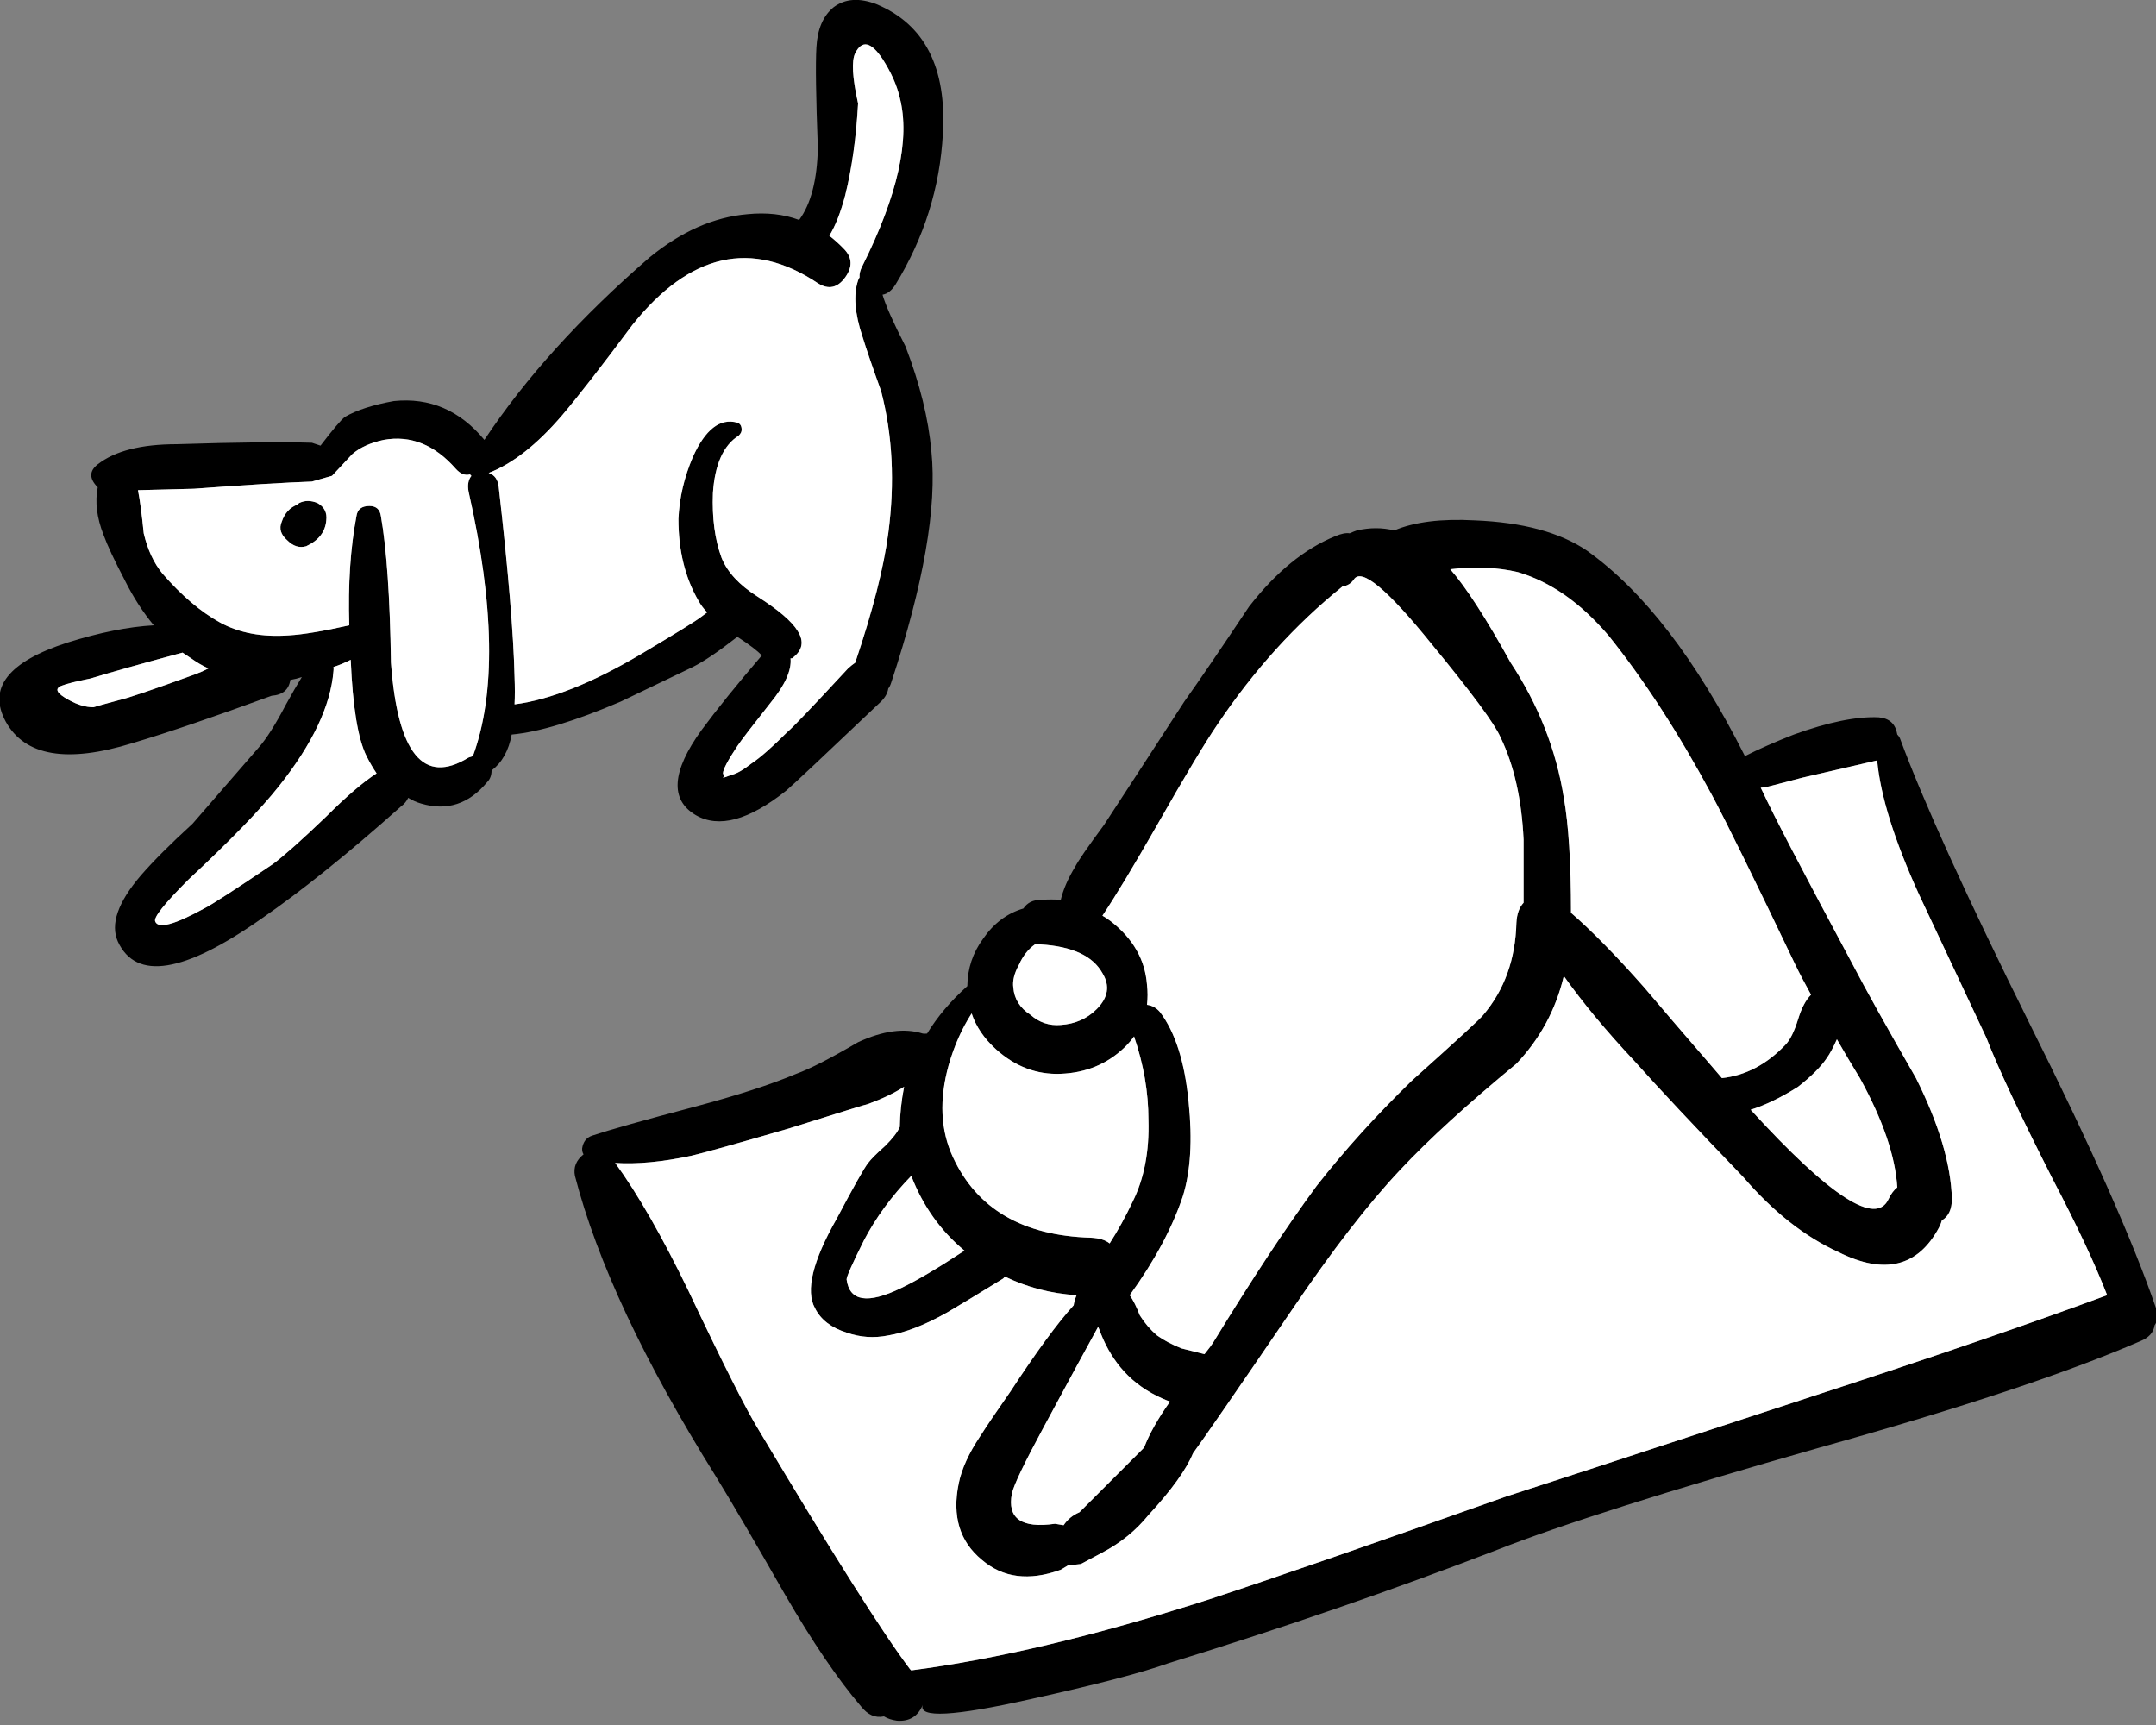
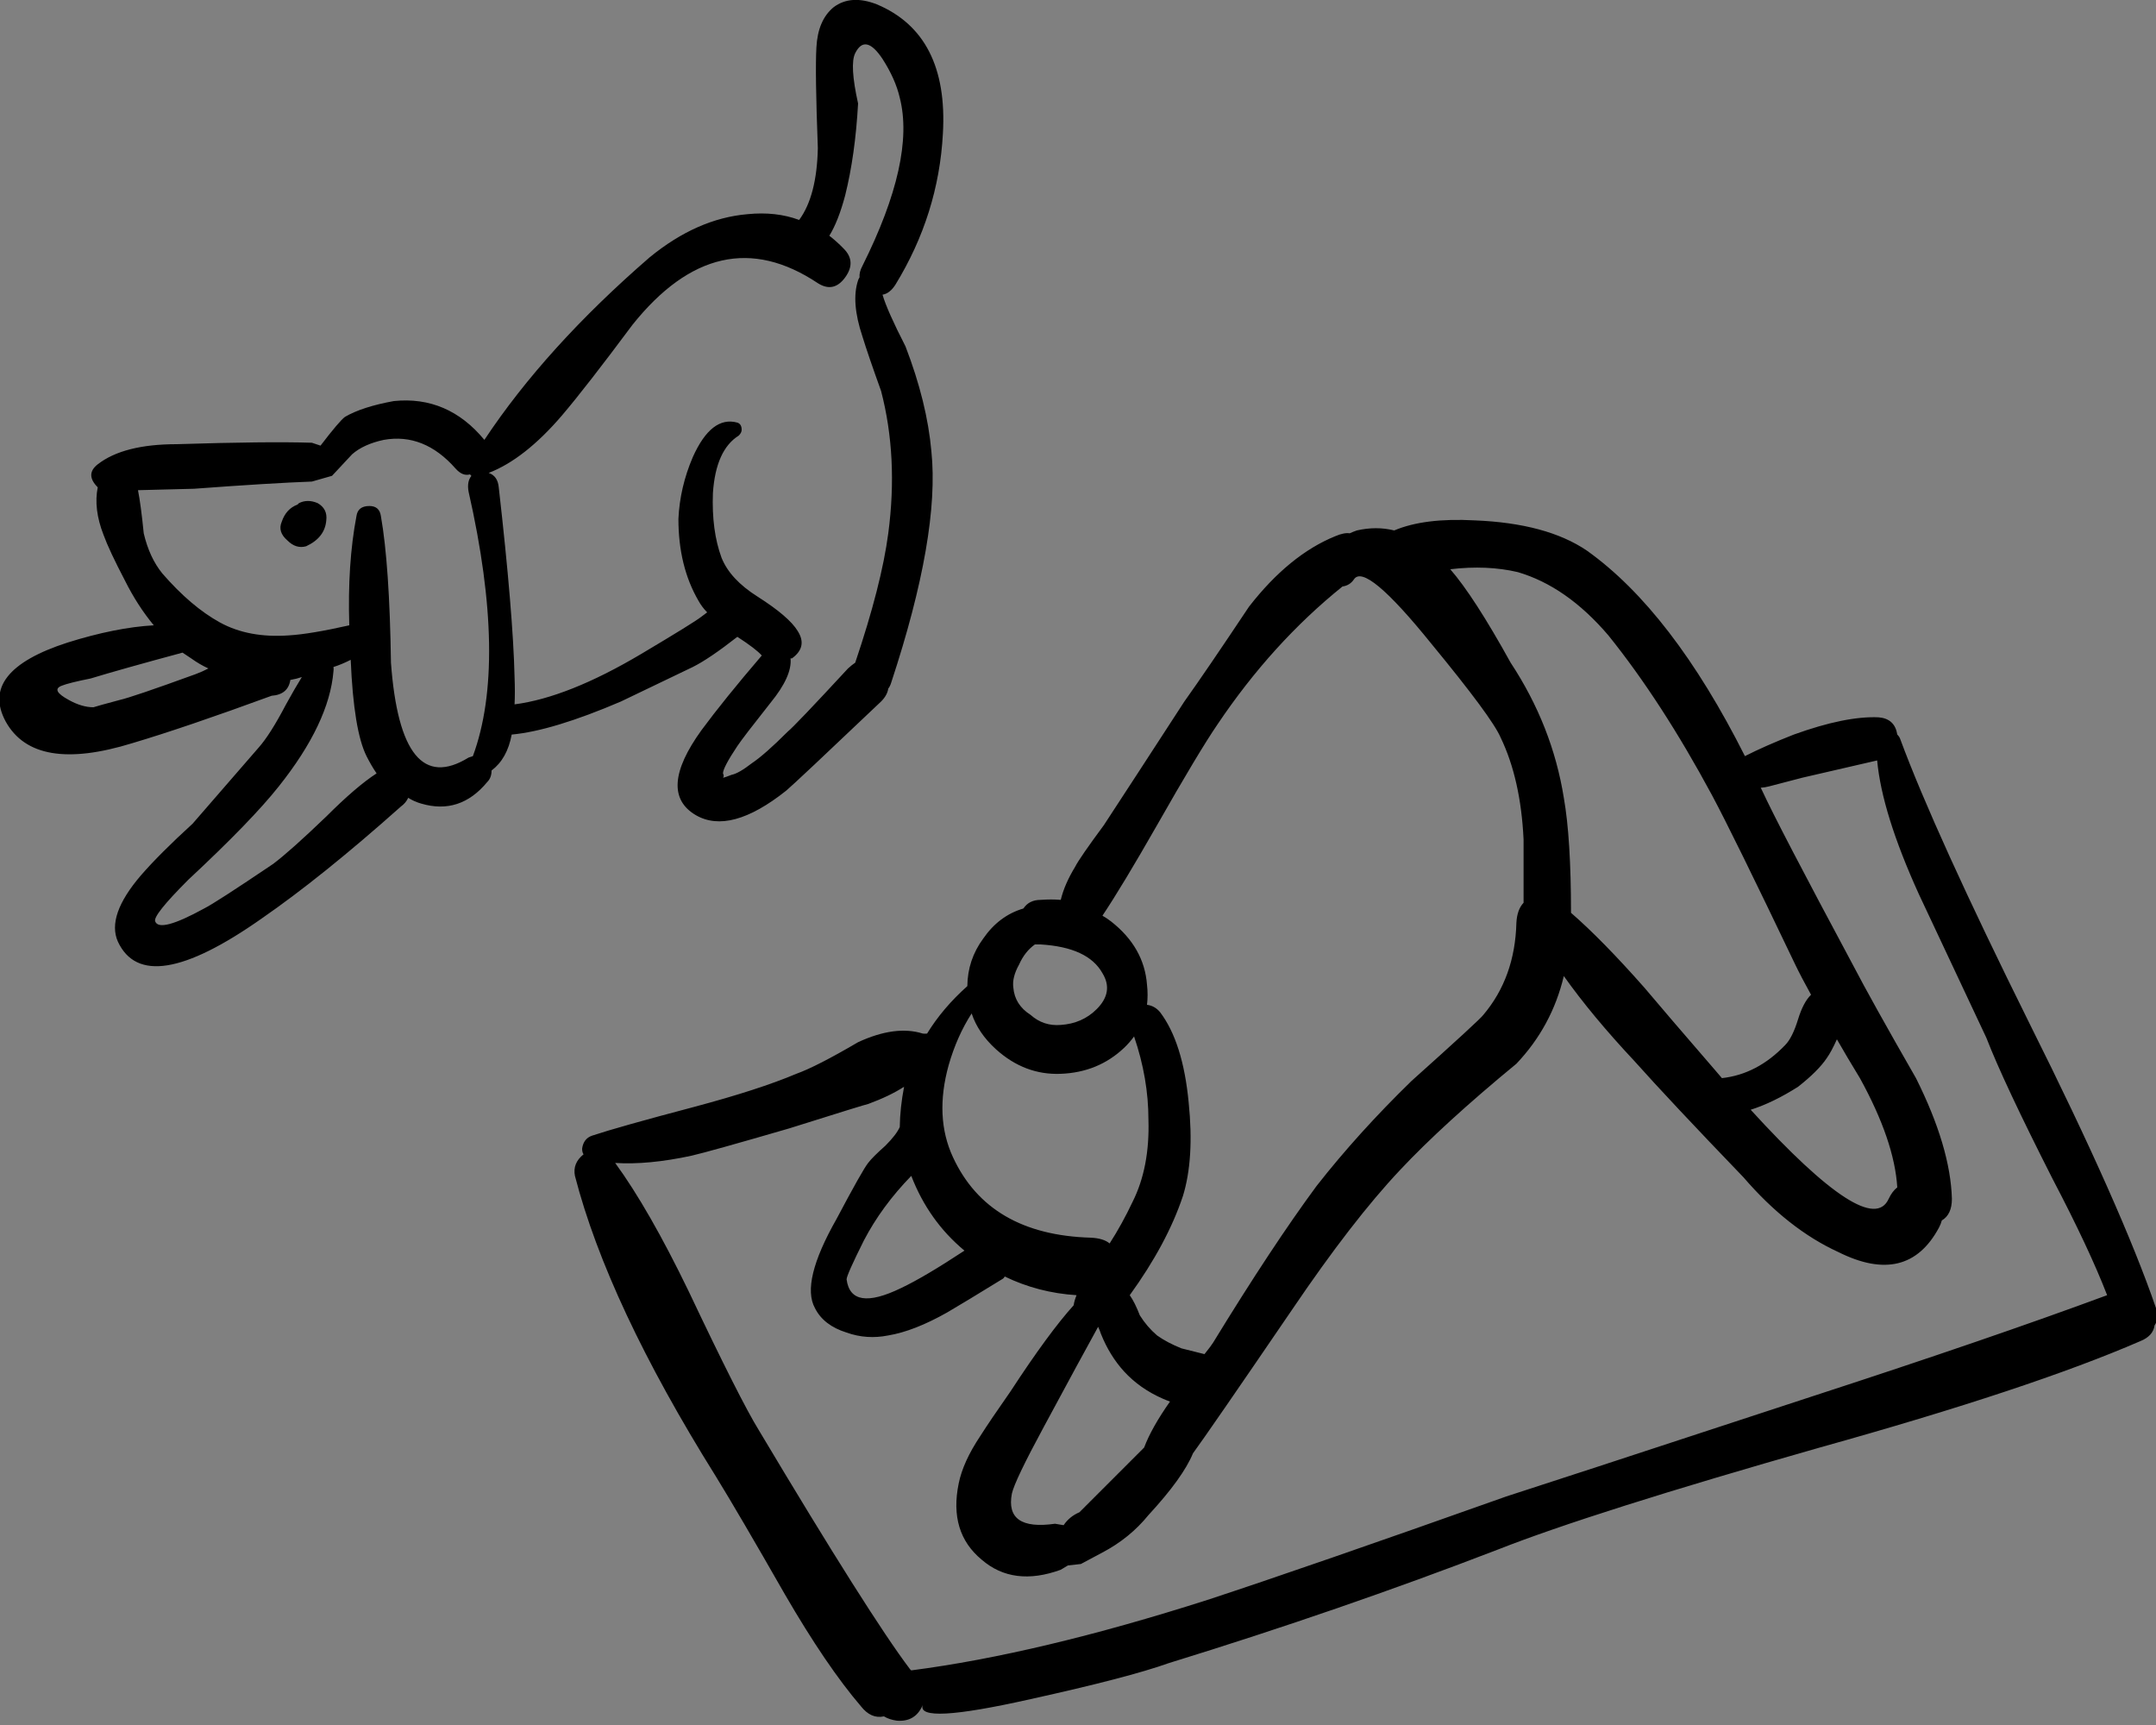
<svg xmlns="http://www.w3.org/2000/svg" xmlns:xlink="http://www.w3.org/1999/xlink" viewBox="0 0 75 60">
  <rect x="0" y="0" width="75" height="60" fill="#808080" stroke="none" />
  <defs>
    <g id="a">
      <path d="M31.5 12.05q-.64-1.248-.8-1.8.252-.04.45-.35 1.5-2.45 1.65-5.25.2-3.45-2.3-4.5-.9-.35-1.5.1-.55.45-.6 1.4-.05.85.05 3.5-.036 1.668-.65 2.5-.807-.3-1.8-.2-1.75.15-3.4 1.5-3.613 3.128-5.75 6.35-1.275-1.542-3.15-1.35-1.1.2-1.7.55-.2.15-.85 1l-.3-.1q-1.55-.05-4.7.05-1.85 0-2.75.7-.45.35 0 .8-.15.75.2 1.65.2.55.75 1.6.433.866 1 1.55-1.326.075-3 .6-3.1 1-2.15 2.75 1 1.8 4.4.75 1.85-.55 4.85-1.65.573-.041.65-.55.211-.035.4-.1-.247.4-.55.95Q9.4 25.55 9 26l-2.3 2.65q-1.15 1.05-1.8 1.8-1.2 1.4-.8 2.3.95 2.05 5-.8 2.1-1.45 4.85-3.9.171-.124.25-.3.217.135.45.2 1.35.4 2.3-.75.15-.15.15-.4.544-.408.7-1.25 1.422-.131 3.8-1.15l2.5-1.2q.578-.289 1.55-1.05.645.418.85.65-1.305 1.524-2.1 2.6-1.55 2.15-.2 2.95 1.2.7 3.15-.85.3-.25 3.3-3.1.215-.215.25-.45.061-.075.1-.2 1.7-5.15 1.4-8.05-.15-1.7-.9-3.65M5 18.55q-.1-1-.2-1.5L6.75 17q2.7-.2 4.1-.25l.7-.2.7-.75q.4-.35 1.1-.5 1.4-.25 2.5 1 .244.274.5.2.05.061.05.05-.164.2-.1.55 1.35 5.95.15 9.2l-.15.05q-2.35 1.45-2.7-3.3-.05-3.4-.35-5.1-.05-.35-.4-.35-.4 0-.45.35-.317 1.665-.25 3.8-1.358.306-2.1.35-1.4.1-2.4-.45t-2-1.7q-.45-.55-.65-1.4m-2.85 5.3q.25-.1 1-.25 1.068-.325 3.2-.9.154.1.3.2.304.217.6.35-.206.109-.45.2-2.2.8-2.65.9-.75.2-.9.25-.4 0-.85-.25-.65-.35-.25-.5m9.45-.65q.293-.093.6-.25.103 2.457.55 3.35.166.331.35.6-.708.458-1.75 1.5-1.25 1.2-1.85 1.65-2 1.35-2.4 1.55-1.55.85-1.7.45-.1-.2 1.15-1.45 2.2-2.05 3.15-3.25 1.75-2.2 1.9-4 .012-.072 0-.15M30.7 2.05q.45.7.6 1.35.55 2.15-1.3 5.85-.115.212-.1.4-.03.041-.05.1-.25.75.15 1.95.2.65.65 1.9.6 2.3.25 4.95-.236 1.794-1.15 4.5-.12.082-.25.2-1.85 2-2.1 2.2-.8.8-1.25 1.1-.45.35-.7.4-.25.1-.3.1.05-.05 0-.15 0-.2.5-.95.2-.3 1.15-1.5.762-.93.7-1.55h.05q.55-.4.2-.95-.3-.5-1.4-1.2-.95-.6-1.25-1.35-.35-.95-.3-2.25.1-1.5.9-2 .1-.1.1-.2 0-.2-.15-.25-.9-.25-1.55 1.2-.45 1.05-.5 2.15 0 1.65.7 2.85.115.21.3.4-.098.076-.2.15-.25.2-2.1 1.3-2.546 1.51-4.4 1.75.021-.413 0-.95-.05-2.2-.55-6.6-.036-.394-.35-.5 1.249-.482 2.55-2 .85-1 2.45-3.15 3-3.75 6.45-1.45.55.35.95-.2.4-.55-.05-1-.24-.249-.5-.45.314-.51.55-1.4.35-1.4.45-3.2-.3-1.35-.1-1.75.35-.7.95.2M9.8 18.15q-.15.35.2.65.3.3.65.2.65-.3.7-.9.05-.4-.3-.6-.35-.15-.65 0l-.05.05q-.4.15-.55.6m38.7.3q-.622-.155-1.3 0-.102.034-.25.1-.192-.032-.5.1-1.6.65-3 2.45-1.5 2.25-2.25 3.3-1.85 2.85-2.8 4.3-.85 1.15-1 1.45-.37.607-.5 1.15-.325-.028-.7 0-.4 0-.6.3-.85.25-1.4 1.05-.54.735-.55 1.65-.856.763-1.4 1.65-.076.01-.15 0-.95-.3-2.25.3-1.45.85-2.15 1.1-1.3.55-3.55 1.15-2.65.7-3.55 1-.3.1-.35.45 0 .132.05.2-.388.31-.3.75 1.15 4.45 4.9 10.45.8 1.3 2.4 4.1 1.45 2.5 2.65 3.9.351.447.8.35.183.112.45.15.65.05.9-.55-.25.7 3.75-.2 3.4-.75 4.8-1.25 6-1.85 11.45-3.95 3.3-1.3 11.2-3.55 7.35-2.05 11.15-3.7.45-.18.5-.55.163-.232.05-.6-1.2-3.5-4.4-9.9-3.3-6.65-4.5-9.9-.024-.073-.1-.15-.086-.553-.65-.6-1.15-.05-2.95.6-1.004.395-1.7.75-2.54-5.043-5.5-7.15-1.4-.95-3.9-1.05-1.749-.095-2.8.35m-13.05 15.1q.2-.45.55-.7h.2q1.65.1 2.15 1 .4.65-.2 1.25-.5.5-1.25.55-.6.05-1.05-.35-.55-.35-.6-.95-.05-.35.2-.8m-6 10.95q0-.15.6-1.35.618-1.188 1.65-2.25.605 1.567 1.85 2.6-1.394.918-2.2 1.3-1.75.85-1.9-.3m4.35-9.25q.227.686.85 1.25 1 .9 2.25.85 1.3-.05 2.2-.9.193-.183.35-.4.5 1.459.5 2.9.05 1.65-.55 2.85-.369.78-.8 1.45-.212-.178-.65-.2-3.55-.1-4.8-2.8-.65-1.4-.15-3.2.288-1.007.8-1.8M46.7 20.4q.258-.037.4-.25.4-.6 2.7 2.25 2.1 2.55 2.4 3.25.7 1.45.8 3.55v2.2q-.226.238-.25.7-.05 1.9-1.15 3.2-.1.15-2.5 2.3-1.85 1.8-3.3 3.65-1.55 2.1-3.6 5.45-.061.102-.3.4l-.8-.2q-.5-.2-.85-.45-.35-.3-.6-.7-.171-.445-.35-.7 1.3-1.798 1.85-3.45.4-1.3.2-3.25-.2-2.1-1-3.15-.187-.218-.45-.25.041-.34 0-.7-.1-1.3-1.25-2.2-.144-.111-.3-.2.695-1.04 1.9-3.15 1.45-2.55 2.1-3.5 1.903-2.831 4.35-4.8m-8.5 25.75q.058.123.1.25.3.75.8 1.3.55.6 1.35.95.122.054.25.1-.641.91-.9 1.6l-2.25 2.25q-.35.15-.55.45l-.3-.05q-1.75.25-1.5-1.05.1-.45 1.1-2.3 1.349-2.505 1.9-3.5M52.8 19.9q1.7.5 3.15 2.2 1.85 2.3 3.6 5.55.75 1.4 2.9 5.9.21.436.55 1.05-.268.259-.45.85-.2.65-.45.9-.971 1.015-2.2 1.15l-.3-.35q-1.6-1.85-2.4-2.8-1.462-1.656-2.55-2.6 0-2.587-.25-4-.4-2.5-1.85-4.7-1.271-2.298-2.1-3.25 1.278-.152 2.35.1M52.75 37q1.234-1.3 1.65-3.05.979 1.38 2.45 2.95 1.25 1.4 3.8 4.05 1.55 1.8 3.3 2.6 2.4 1.2 3.5-.85.066-.124.1-.25.35-.206.35-.75-.05-1.8-1.25-4.2-1.55-2.7-2.2-3.95-2.6-4.85-3.15-6.05l-.05-.1q.15-.01.3-.05.4-.1 1.15-.3l2.6-.6q.167 1.827 1.45 4.65.85 1.8 2.35 5 .6 1.55 2.3 4.9 1.278 2.44 1.9 4.05-4.037 1.494-10.2 3.5-9.75 3.2-10.7 3.5-6.9 2.45-10.4 3.6-5.872 1.877-10.3 2.45-.028-.021-.05-.05-1.4-1.85-5.25-8.3-.65-1.05-2.45-4.85-1.372-2.835-2.55-4.45 1.139.074 2.65-.25.65-.15 3.4-.95 2.7-.85 2.75-.85.758-.28 1.25-.6-.14.726-.15 1.4-.117.267-.5.65-.45.4-.6.6-.2.25-1.1 1.95-1.25 2.2-.75 3.1.3.6 1.1.85.7.25 1.45.1.9-.15 2.05-.8.6-.35 1.9-1.15.073-.036.1-.1 1.17.566 2.5.65-.084.21-.1.35-.863.953-2.2 3-.7 1-1.05 1.55-.6.9-.75 1.65-.35 1.7.8 2.65 1.1.95 2.75.35l.25-.15.45-.05.75-.4q.95-.5 1.6-1.3 1.2-1.3 1.55-2.15.55-.75 3.45-5 2.1-3.1 3.75-4.85 1.5-1.6 4.05-3.7m10.8-.2q.159-.223.35-.65.356.624.8 1.35 1.2 2.18 1.3 3.8-.177.138-.3.4-.653 1.438-4.8-3.1.777-.245 1.65-.8.7-.55 1-1z" />
-       <path fill="#FFF" d="M31.3 3.4q-.15-.65-.6-1.35-.6-.9-.95-.2-.2.4.1 1.75-.1 1.8-.45 3.2-.236.89-.55 1.4.26.201.5.45.45.45.05 1t-.95.2Q25 7.55 22 11.3q-1.6 2.15-2.45 3.15-1.301 1.518-2.55 2 .314.106.35.5.5 4.4.55 6.6.021.537 0 .95 1.854-.24 4.4-1.75 1.85-1.1 2.1-1.3.102-.074.2-.15-.185-.19-.3-.4-.7-1.2-.7-2.85.05-1.1.5-2.15.65-1.45 1.55-1.2.15.05.15.25 0 .1-.1.2-.8.5-.9 2-.05 1.3.3 2.25.3.75 1.25 1.35 1.1.7 1.4 1.2.35.55-.2.95h-.05q.062.62-.7 1.55-.95 1.2-1.15 1.5-.5.75-.5.95.05.1 0 .15.05 0 .3-.1.25-.05.7-.4.45-.3 1.25-1.1.25-.2 2.1-2.2.13-.118.25-.2.914-2.706 1.15-4.5.35-2.65-.25-4.95-.45-1.25-.65-1.9-.4-1.2-.15-1.95.02-.059.05-.1-.015-.188.1-.4 1.85-3.7 1.3-5.85M12.2 22.95q-.307.157-.6.25.012.078 0 .15-.15 1.8-1.9 4-.95 1.2-3.15 3.25-1.25 1.25-1.15 1.45.15.4 1.7-.45.4-.2 2.4-1.55.6-.45 1.85-1.65 1.042-1.042 1.75-1.5-.184-.269-.35-.6-.447-.893-.55-3.35m-9.05.65q-.75.15-1 .25-.4.15.25.5.45.25.85.25.15-.05.9-.25.45-.1 2.65-.9.244-.091.45-.2-.296-.133-.6-.35-.146-.1-.3-.2-2.132.575-3.2.9m1.65-6.55q.1.5.2 1.5.2.85.65 1.4 1 1.15 2 1.7t2.4.45q.742-.044 2.1-.35-.067-2.135.25-3.8.05-.35.45-.35.35 0 .4.35.3 1.7.35 5.1.35 4.75 2.7 3.3l.15-.05q1.2-3.25-.15-9.2-.064-.35.1-.55 0 .011-.05-.05-.256.074-.5-.2-1.1-1.25-2.5-1-.7.15-1.1.5l-.7.75-.7.2q-1.4.05-4.1.25l-1.95.05M10 18.8q-.35-.3-.2-.65.15-.45.55-.6l.05-.05q.3-.15.65 0 .35.2.3.6-.05.6-.7.9-.35.1-.65-.2m53.9 17.35q-.191.427-.35.65-.3.45-1 1-.873.555-1.65.8 4.147 4.538 4.8 3.1.123-.262.3-.4-.1-1.62-1.3-3.8-.444-.726-.8-1.35m-9.5-2.2q-.416 1.75-1.65 3.05-2.55 2.1-4.05 3.7-1.65 1.75-3.75 4.85-2.9 4.25-3.45 5-.35.85-1.55 2.15-.65.8-1.6 1.3l-.75.4-.45.05-.25.15q-1.65.6-2.75-.35-1.15-.95-.8-2.65.15-.75.75-1.65.35-.55 1.05-1.55 1.337-2.047 2.2-3 .016-.14.1-.35-1.33-.084-2.5-.65-.027.064-.1.1-1.3.8-1.9 1.15-1.15.65-2.05.8-.75.15-1.45-.1-.8-.25-1.1-.85-.5-.9.75-3.1.9-1.7 1.1-1.95.15-.2.6-.6.383-.383.5-.65.01-.674.15-1.4-.492.32-1.25.6-.05 0-2.75.85-2.75.8-3.4.95-1.511.324-2.65.25 1.178 1.615 2.55 4.45 1.8 3.8 2.45 4.85 3.85 6.45 5.25 8.3.022.029.05.05 4.428-.573 10.3-2.45 3.5-1.15 10.4-3.6.95-.3 10.7-3.5 6.163-2.006 10.2-3.5-.622-1.61-1.9-4.05-1.7-3.35-2.3-4.9-1.5-3.2-2.35-5-1.283-2.823-1.45-4.65l-2.6.6q-.75.2-1.15.3-.15.04-.3.05l.05.1q.55 1.2 3.15 6.05.65 1.25 2.2 3.95 1.2 2.4 1.25 4.2 0 .544-.35.75-.034.126-.1.25-1.1 2.05-3.5.85-1.75-.8-3.3-2.6-2.55-2.65-3.8-4.05-1.471-1.57-2.45-2.95m1.55-11.85q-1.45-1.7-3.15-2.2-1.072-.252-2.35-.1.829.952 2.1 3.25 1.45 2.2 1.85 4.7.25 1.413.25 4 1.088.944 2.55 2.6.8.95 2.4 2.8l.3.35q1.229-.135 2.2-1.15.25-.25.45-.9.182-.591.45-.85-.34-.614-.55-1.05-2.15-4.5-2.9-5.9-1.75-3.25-3.6-5.55M38.3 46.4q-.042-.127-.1-.25-.551.995-1.9 3.5-1 1.85-1.1 2.3-.25 1.3 1.5 1.05l.3.05q.2-.3.55-.45l2.25-2.25q.259-.69.9-1.6-.128-.046-.25-.1-.8-.35-1.35-.95-.5-.55-.8-1.3m8.8-26.25q-.142.213-.4.25-2.447 1.969-4.35 4.8-.65.95-2.1 3.5-1.205 2.11-1.9 3.15.156.089.3.2 1.15.9 1.25 2.2.041.36 0 .7.263.032.45.25.8 1.05 1 3.15.2 1.95-.2 3.25-.55 1.652-1.85 3.45.179.255.35.7.25.4.6.7.35.25.85.45l.8.2q.239-.298.3-.4 2.05-3.35 3.6-5.45 1.45-1.85 3.3-3.65 2.4-2.15 2.5-2.3 1.1-1.3 1.15-3.2.024-.462.25-.7v-2.2q-.1-2.1-.8-3.55-.3-.7-2.4-3.25-2.3-2.85-2.7-2.25M34.65 36.5q-.623-.564-.85-1.25-.512.793-.8 1.8-.5 1.8.15 3.2 1.25 2.7 4.8 2.8.438.022.65.2.431-.67.8-1.45.6-1.2.55-2.85 0-1.441-.5-2.9-.157.217-.35.4-.9.85-2.2.9-1.25.05-2.25-.85m-4.6 6.65q-.6 1.2-.6 1.35.15 1.15 1.9.3.806-.382 2.2-1.3-1.245-1.033-1.85-2.6-1.032 1.062-1.65 2.25M36 32.85q-.35.25-.55.7-.25.45-.2.8.05.6.6.95.45.4 1.05.35.75-.05 1.25-.55.6-.6.2-1.25-.5-.9-2.15-1H36z" />
    </g>
  </defs>
  <use xlink:href="#a" />
</svg>